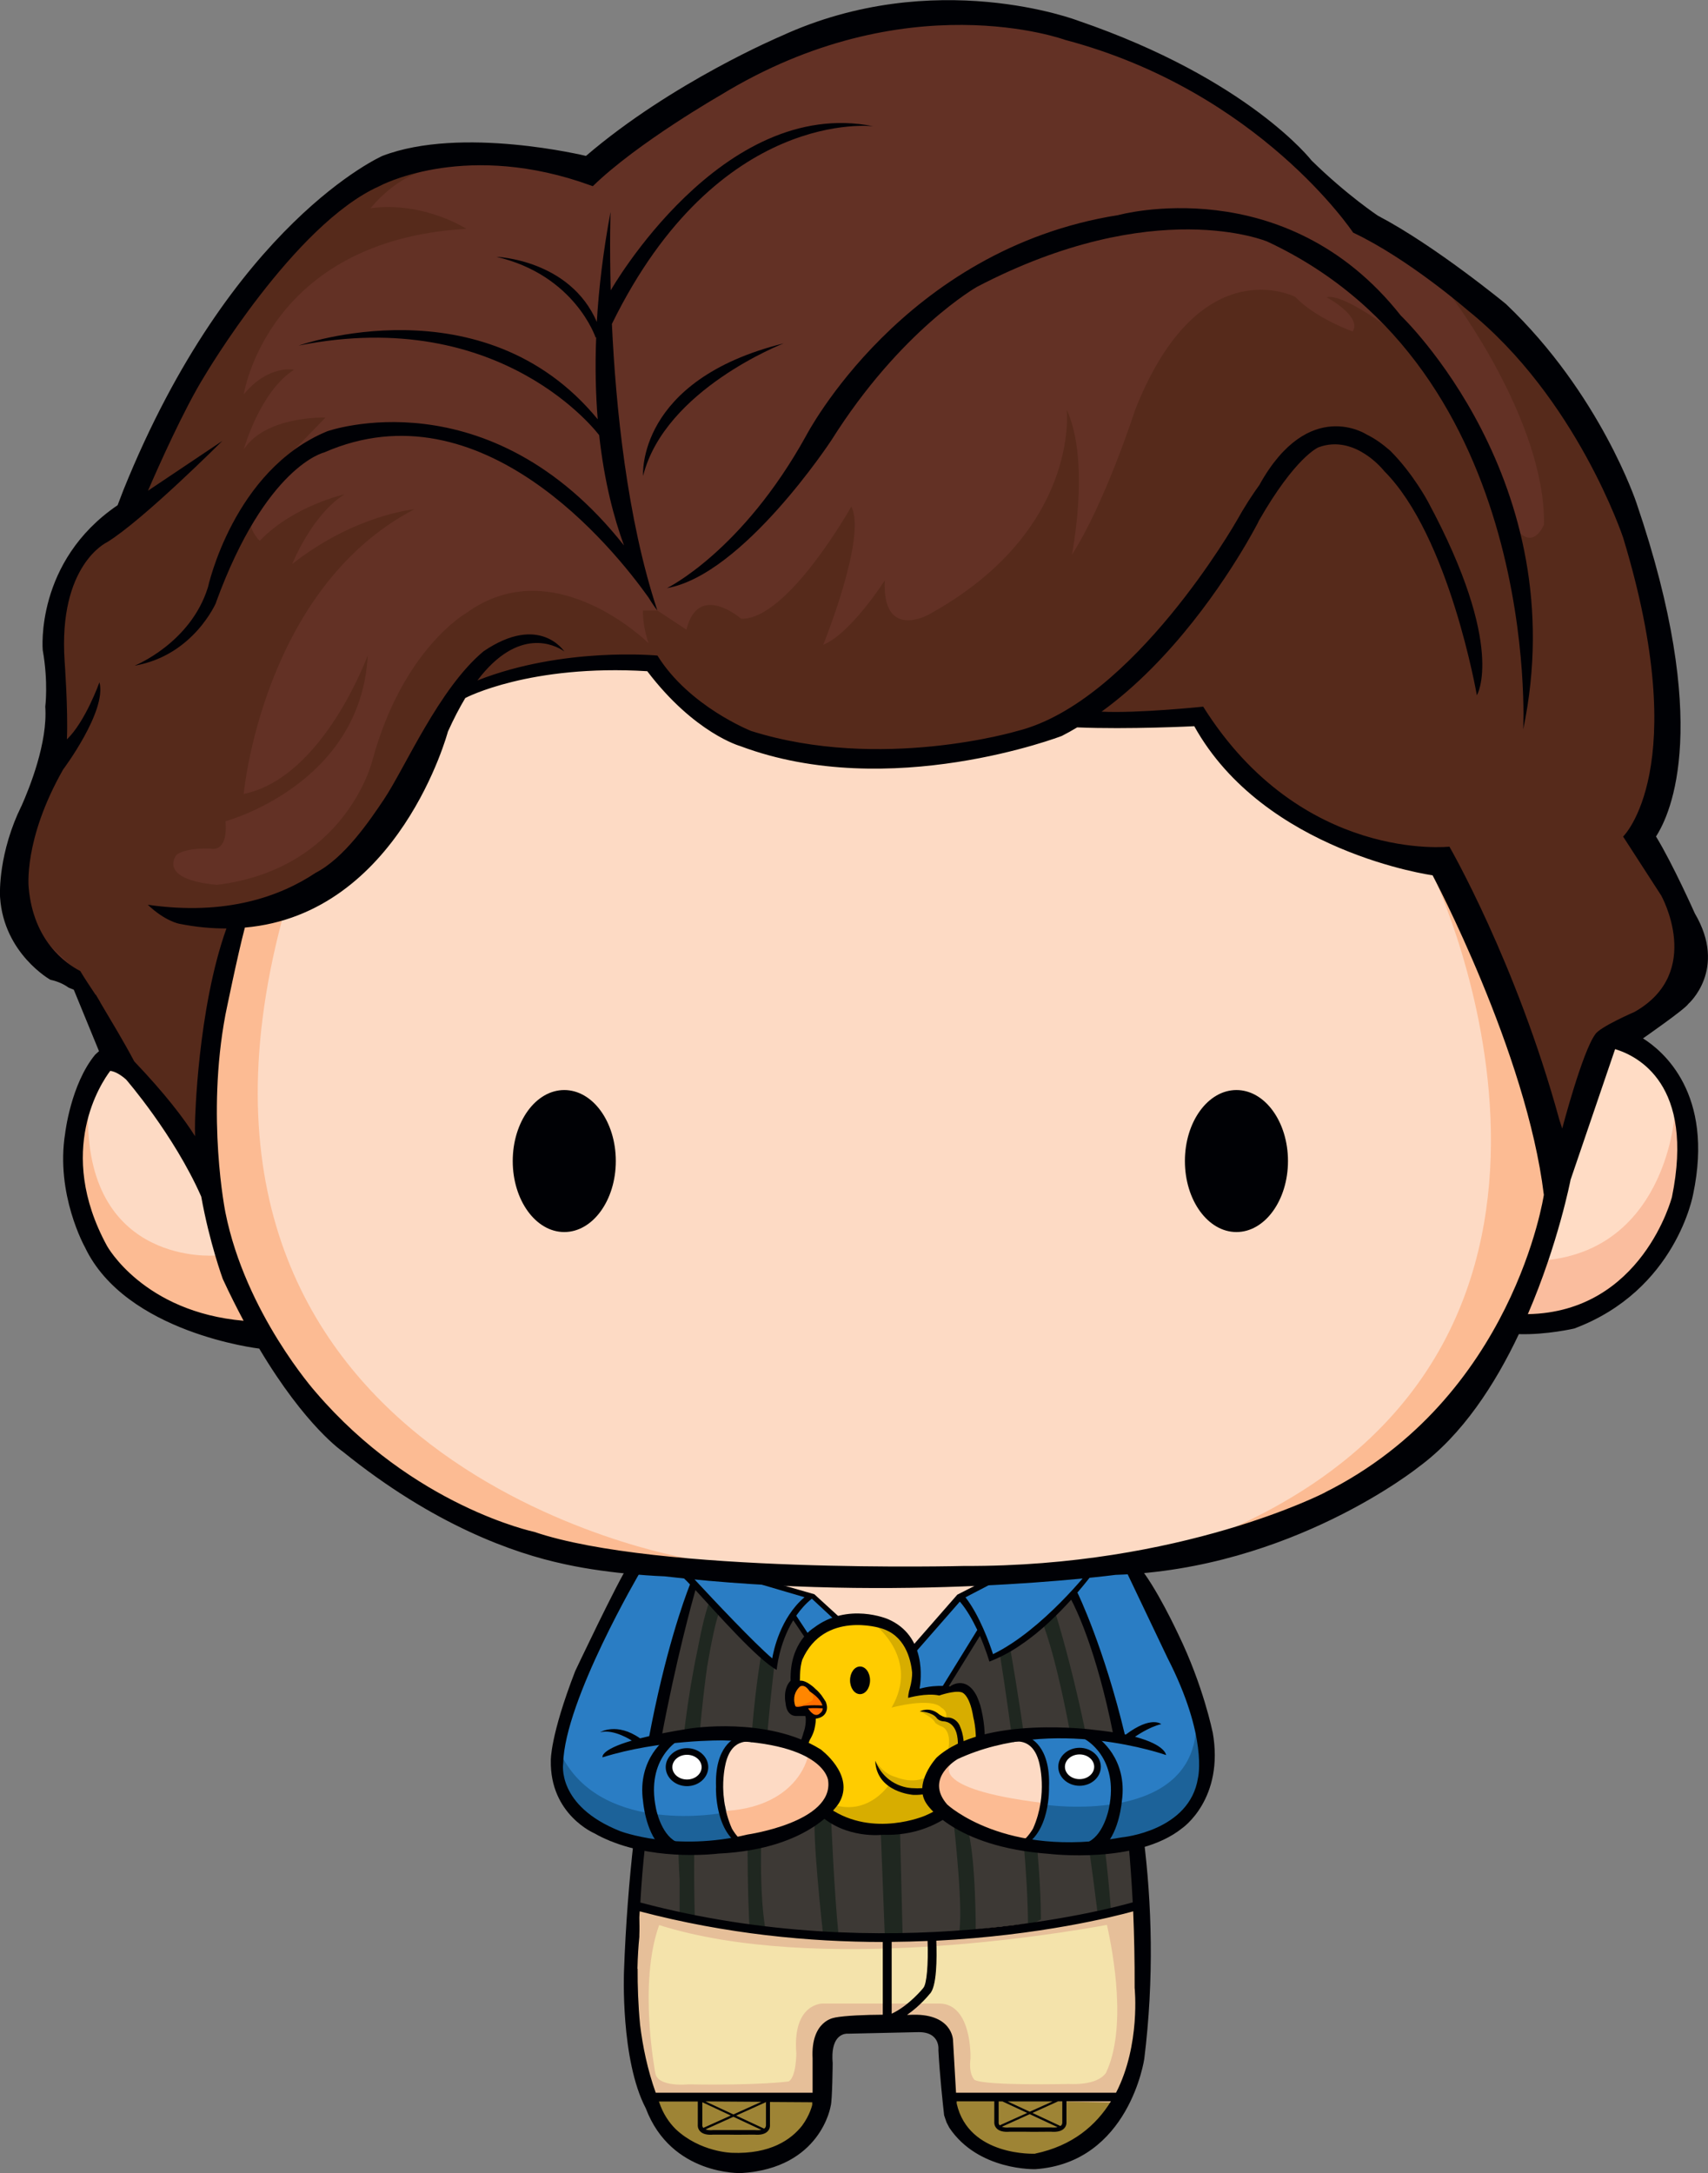
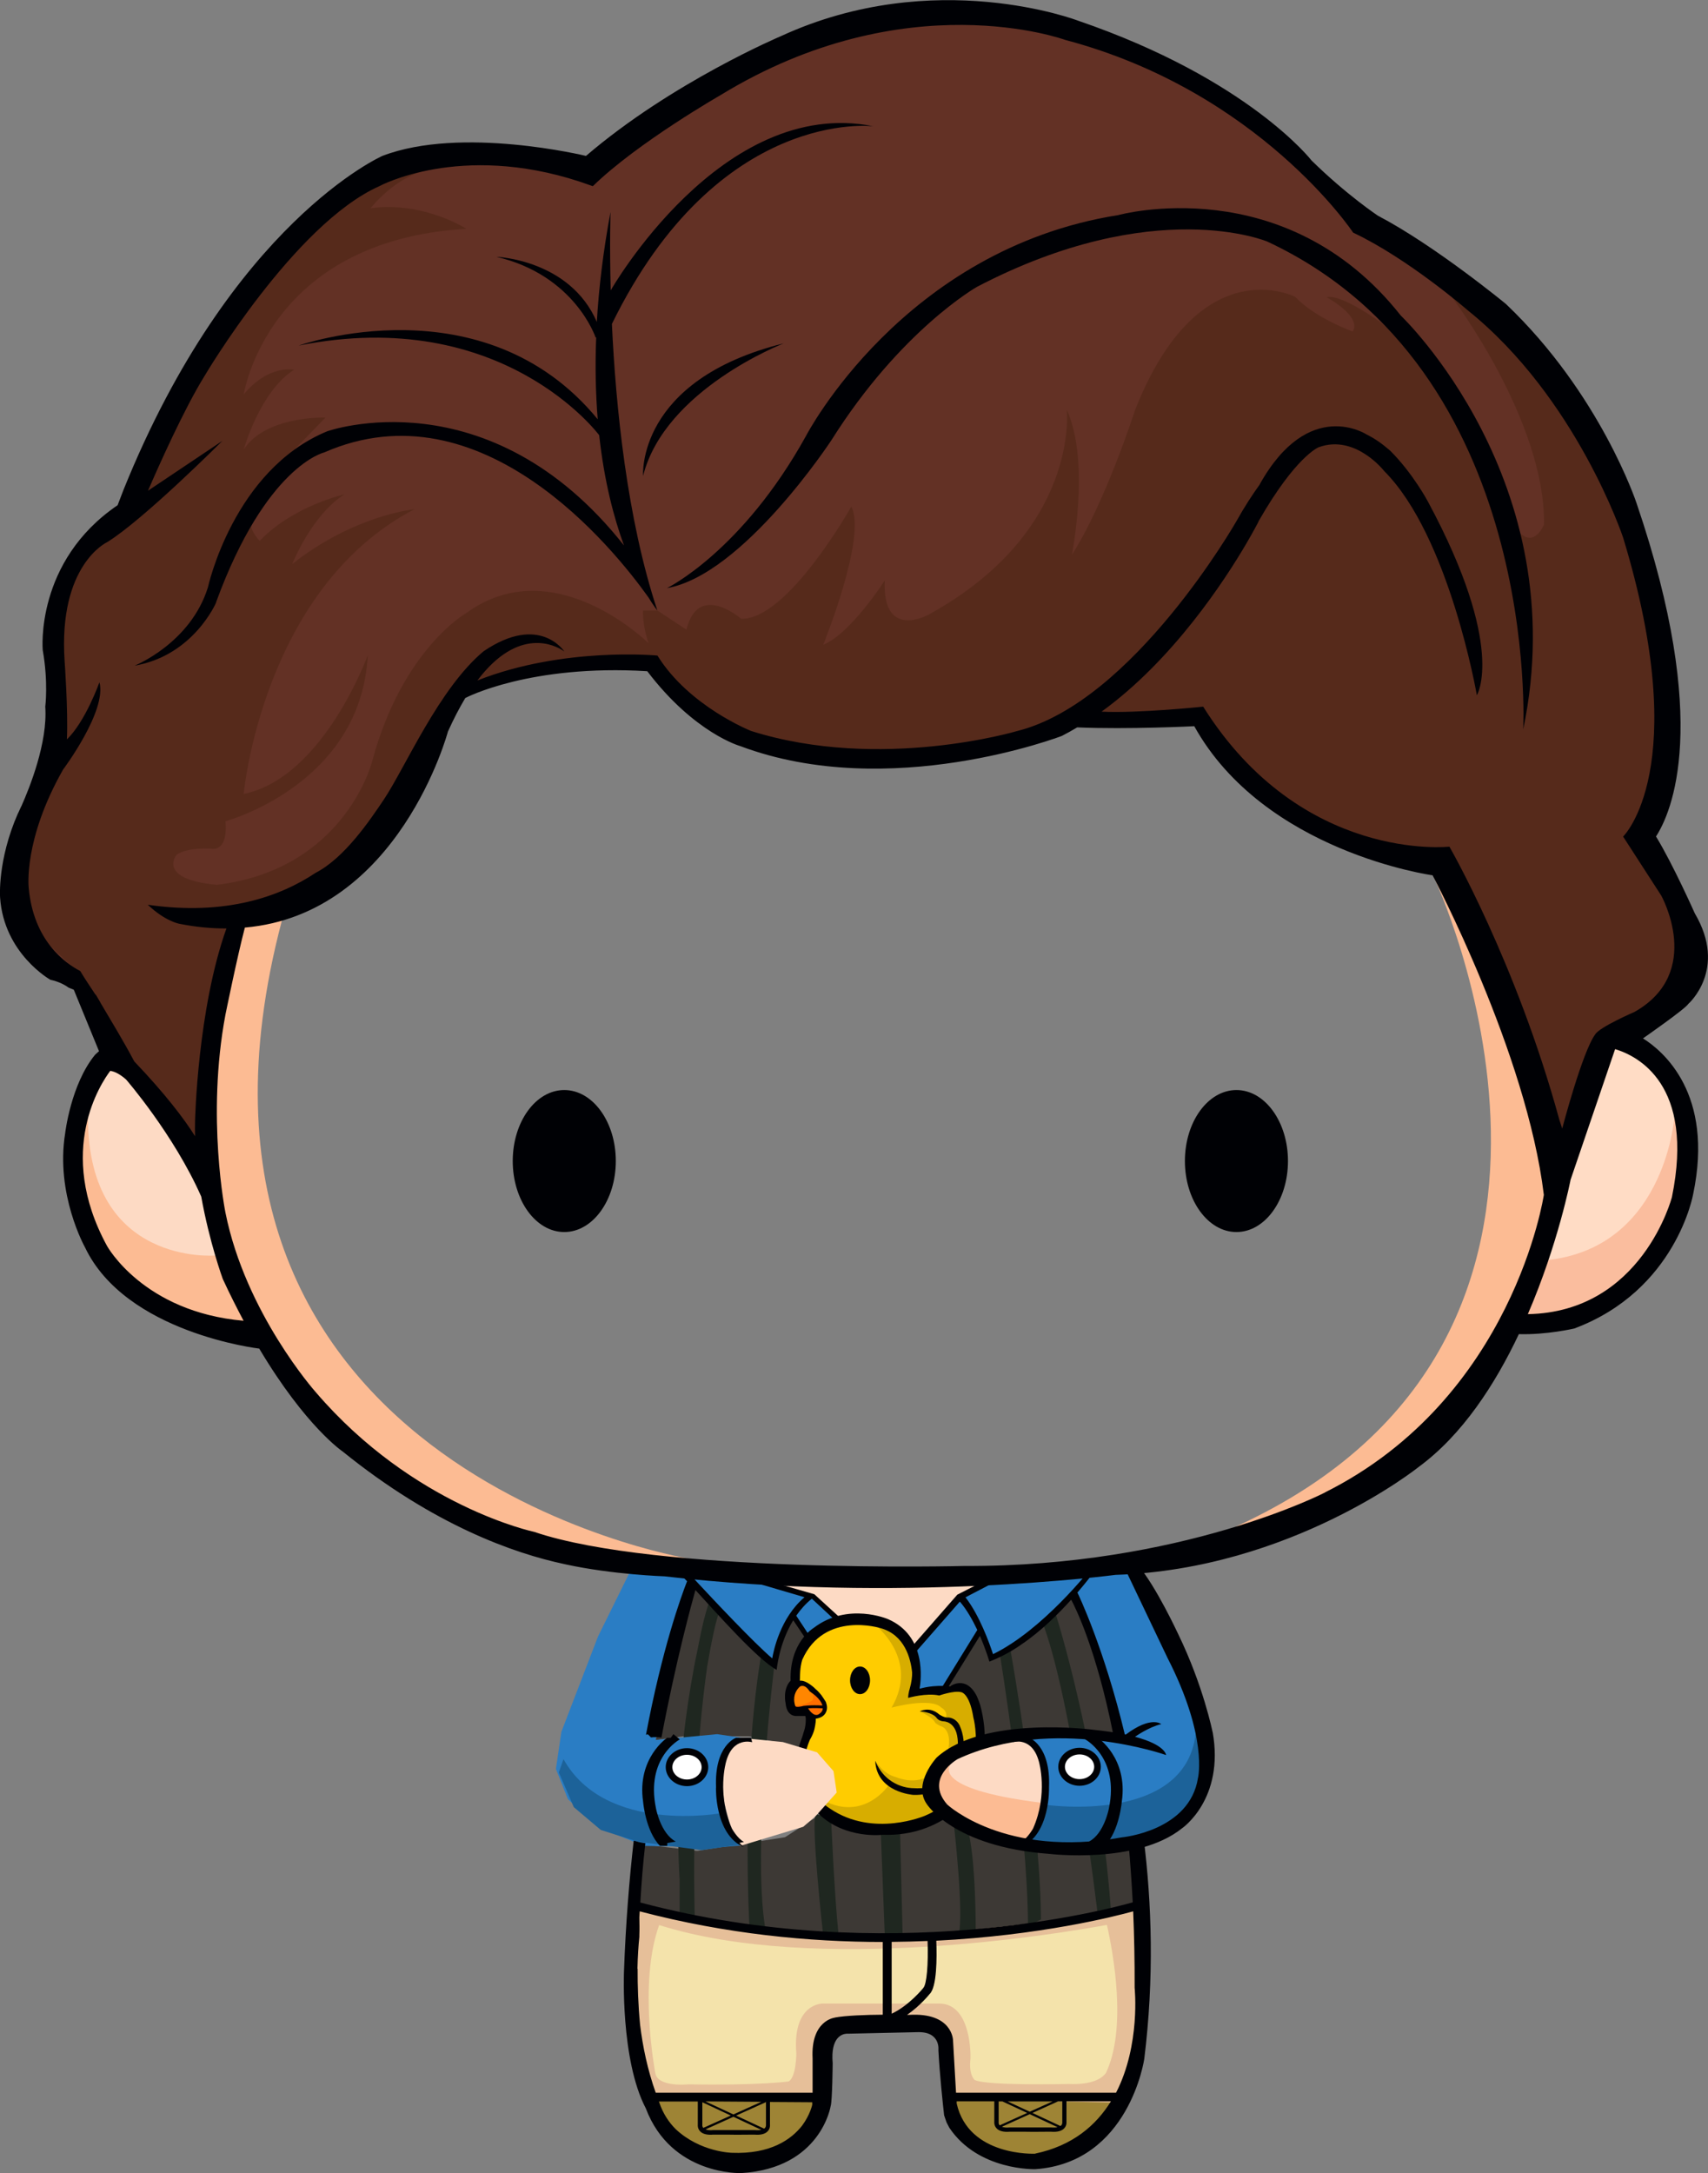
<svg xmlns="http://www.w3.org/2000/svg" id="Layer_2" data-name="Layer 2" viewBox="0 0 187.91 239.02">
  <rect x="0" y="0" width="187.91" height="239.02" fill="#808080" stroke="none" />
  <defs>
    <style>      .cls-1 {        fill: #3d3935;      }      .cls-2 {        fill: #ffdcc5;      }      .cls-3 {        fill: #fc0;      }      .cls-4 {        fill: #d7ad00;      }      .cls-5 {        fill: #fabd9e;      }      .cls-6 {        fill: #fff;      }      .cls-7 {        fill: #fcbb93;      }      .cls-8 {        fill: #633125;      }      .cls-9 {        fill: #000105;      }      .cls-10 {        fill: #fe6d00;      }      .cls-11 {        fill: #e6bf99;      }      .cls-12 {        fill: #f4e3ab;      }      .cls-13 {        fill: #9e8435;      }      .cls-14 {        fill: #ff8600;      }      .cls-15 {        fill: #1f2720;      }      .cls-16 {        fill: #2a7dc4;      }      .cls-17 {        fill: #fddac4;      }      .cls-18 {        fill: #1c6299;      }      .cls-19 {        fill: #562a1b;      }    </style>
  </defs>
  <g id="Layer_1-2" data-name="Layer 1">
    <g>
      <path class="cls-17" d="M85.06,174.36c.15.05,4.41,1.26,4.41,1.26l2.95,2.68,3.62-.07,3.33,1.64,1.2,1.67,5.03-5.82,3.09-1.65-3.92-.24-17.61-.29-3.7.1,1.61.73Z" />
      <path class="cls-1" d="M118.17,175.54c.06.15,3.27,8.52,3.27,8.52l1.77,7.07-8.98-.4-6.48,1.21-.39-3.88-1.34-2.43-1.4.16-1.04.22,4.27-6.69,1.16,2.89s.4.04.44,0c.03-.05,1.3-.61,1.3-.61l2.4-1.9,2.84-2.46,1.76-1.88.42.18Z" />
      <path class="cls-1" d="M88.89,180.13l-1.61-2.59s-2.13,2.94-2.15,5.35l-1.54-1.34-7.08-7.34-.89,1.67-1.67,7.01-1.81,8.51,3.19-.44,7.12.03,6.08,1.32.72-3.31-.37-8.85Z" />
      <polygon class="cls-1" points="124.87 202.82 125.17 209.49 119.44 210.96 108.04 212.85 97.72 213.24 83.45 212.44 69.94 209.61 70.3 202.82 76.7 203.59 86.36 202.09 90.79 199.23 103.04 198.3 108.34 202.09 115.8 203.54 122.93 203.18 124.87 202.82" />
      <path class="cls-12" d="M125.58,210.35v13.09l-2.07,7.23h-19.14l-.44-6.88-3.24-1.67-8.93.83-1.26,3.6-.33,4.13-19.09-.22-1.4-7v-10.8l.26-3.03,12.81,2.68s14.29,1.54,19.52.77c0,0,10.11-.08,23.32-3.9v1.18Z" />
      <polygon class="cls-13" points="104.37 230.67 123.51 230.67 121.21 234.5 113.94 238.15 108.34 236.42 104.74 232.84 104.37 230.67" />
      <polygon class="cls-13" points="71.47 230.67 90.95 230.67 88.71 235.56 82.62 238.15 77.62 237.4 73.51 235.09 71.89 232.31 71.47 230.67" />
      <path class="cls-11" d="M122.18,210.21l-5.48.98-9.5,1.07-7.33.99-7.66-.25-5.93-.34-5.71-.41-5.13-1.18-2.86-.58-2.47-.87-.34,3.98v9.25l1.12,6.46.73,1.39h18.49l.28-3.92.39-3.08,2.3-.56,3.7-.34,4.65.28,2.07.39.56,4.6.56,2.86,18.05.34.25-.84.57-.23,1.87-8.8v-12.05l-3.2.87ZM117.54,229.23s-9.09.22-10.32-.45c0,0-.67-.56-.45-2.35,0,0,.22-6-3.42-6.05h-12.83s-3.36-.06-2.91,5.49c0,0,0,2.58-.84,3.08,0,0-3.25.46-11.04.32,0,0-3.42.36-3.64-1.27,0,0-1.89-9.86.43-16.25,17.24,5.44,43.98.95,49.26-.02.72,3.2,2.21,11.43-.11,16.29-.41.57-1.45,1.32-4.12,1.21Z" />
      <path class="cls-15" d="M120.76,210.52s-2.8-23.82-6.16-32.29l1.53-.75s4.81,15.1,6.07,32.4c0,0-.63.8-1.43.65Z" />
      <path class="cls-15" d="M110,181.94s3.04,18.53,3.1,29.88l1.42-.68s.19-9.26-3.41-30.03l-1.12.83Z" />
      <path class="cls-15" d="M104.9,200.27s1.22,10.57.54,12.58h1.91s.06-8.72-.96-11.92c-1.02-3.19,0,0,0,0l-1.49-.66" />
      <polygon class="cls-15" points="96.89 201.25 97.35 213.12 99.31 213.12 99.01 200.97 96.89 201.25" />
      <path class="cls-15" d="M91.44,200.02s.33,8.17.82,12.85l-1.74-.39s-1.26-11.32-.81-12.97c.45-1.65,0,0,0,0l1.73.51Z" />
      <path class="cls-15" d="M85.23,182.88s-2.54,20.27-1.03,29.28h-1.74s-1.01-17.15,1.38-30.71l1.38,1.43Z" />
      <path class="cls-15" d="M77.8,183.32c.37-2.15,1.06-5.88,1.52-6.31l-1.12-1.12s-.12.16-.35.83h0s0,.03-.01.05c-.24.73-.59,2.04-1.03,4.34v.02c-2.42,11.38-2.35,20.74-2.04,25.61h0s0,3.91,0,3.91l.95.44-.07-.42.79.42c-.33-12.74.58-22.22,1.36-27.77Z" />
      <path class="cls-16" d="M112.47,190.91c.09.23,1.96,1.84,1.96,1.84l.62,3.95-.65,3.4-1.74,2.92,4.65.51,5.75-.16,4.16-1.28,4.16-3.23,1.44-4.84-1.52-8.1-3.72-8.03-2.81-5.82-5.66.25-2.16,1.22,2.08,3.94,1.96,5.8,1.84,6.03.4,1.83-3.34-.23-5.81-.17-1.6.17Z" />
      <path class="cls-16" d="M76.87,173.13c0,.12-1.76,5.1-1.76,5.1l-2.72,11.04-.24,2.12,6.75-.64,2.71.4s-1.68,0-2.29,4.12c0,0-1.15,5.29,2.29,7.72l-2.47.2-8.31-.15-5.03-2.06-3.32-3.08-1.32-3.32.6-4.08,4.04-10.51,3.8-7.69,7.27.81Z" />
      <path class="cls-16" d="M76.52,174.2l8.62,8.68.54-1.92s.69-2.81,1.61-3.44c.03-.02.05-.03.08-.05l.61,1.14.78,1.39,3.28-1.77-2.58-2.61-1.22-.26-4.5-1.41-7.04-.58s-1.13-.02-1.07,0c.06.02.88.83.88.83Z" />
      <path class="cls-16" d="M119.44,173.4s-6.27,7.88-10.32,8.88l-.77-2.22-.48-.71-.51.62s-2.85,4.64-2.85,4.69-.52,1.05-.52,1.05l-2.67.33-.75-.06v-4.6l5.09-5.73,3.83-2,9.95-.24Z" />
      <path class="cls-6" d="M120.46,193.34l.31,1.16-.68,1.12-1.21.35s-1.28-.08-1.33-.17c-.06-.1-.56-.96-.56-.96l-.1-1.06.75-.79,1.19-.31h.9l.73.68Z" />
      <polygon class="cls-6" points="77.19 193.36 77.56 194.68 76.58 195.75 75.47 196.12 74.31 195.64 73.75 194.74 73.64 193.96 74.31 193.17 75.32 192.69 76.7 192.84 77.19 193.36" />
      <path class="cls-18" d="M79.4,199.43s-12.77,2.4-17.41-5.94l-.51,1.48,1.65,3.81,2.97,2.51,4.04,1.28,7.06.94,4.32-.63-1.68-2.34-.44-1.11" />
      <path class="cls-18" d="M115.05,198.52s15.29,2.23,16.49-7.78l.57-.53.73,4.26-.88,3.27-3.06,3.22-6.72,2.06h-7.59l-2.07-.32s2.48-1.61,2.53-4.19Z" />
      <g>
-         <path class="cls-9" d="M71.62,191.11c.38-.05.77-.04,1.15.02,1.58-8.42,3.38-14.97,3.74-16.23,2.36,2.56,6.8,7.62,8.94,8.78,0,0,.23-2.86,1.82-5.46l1.27,1.89h.06s.23.34.23.34l.4-.26-1.63-2.47c.47-.67,1.03-1.32,1.72-1.87l2.86,2.66.3-.28h0s.02-.02.02-.02l-.28-.26.02-.17-2.65-2.42-3.97-1.14-.02.11-1.74-.51-.14.46,4.79,1.41c-2.69,2.28-3.42,5.95-3.55,6.73-1.98-1.68-6.42-6.4-8.52-8.66l-.03-.22-.11.07c-.6-.64-.98-1.06-1-1.08l-.35.32s.15.16.32.35l-.32.21c.07-.03.43.31.96.87-.68,1.74-2.74,7.43-4.52,16.88.07-.01.14-.03.21-.04Z" />
+         <path class="cls-9" d="M71.62,191.11c.38-.05.77-.04,1.15.02,1.58-8.42,3.38-14.97,3.74-16.23,2.36,2.56,6.8,7.62,8.94,8.78,0,0,.23-2.86,1.82-5.46l1.27,1.89h.06s.23.34.23.34l.4-.26-1.63-2.47c.47-.67,1.03-1.32,1.72-1.87l2.86,2.66.3-.28h0s.02-.02.02-.02l-.28-.26.02-.17-2.65-2.42-3.97-1.14-.02.11-1.74-.51-.14.46,4.79,1.41c-2.69,2.28-3.42,5.95-3.55,6.73-1.98-1.68-6.42-6.4-8.52-8.66l-.03-.22-.11.07c-.6-.64-.98-1.06-1-1.08l-.35.32l-.32.21c.07-.03.43.31.96.87-.68,1.74-2.74,7.43-4.52,16.88.07-.01.14-.03.21-.04Z" />
        <path class="cls-9" d="M125.8,202.09c-.52.29-1.07.48-1.65.56.19,2.07.35,4.27.47,6.6-2.74.78-27.04,7.23-54.17.02.12-2.17.3-4.35.55-6.53-.09-.02-.18-.03-.28-.04-.34-.05-.67-.14-1-.24-.49,4.32-.88,9.12-1.07,14.38,0,0-.41,9.71,2.4,15.07,2.81,7.42,10.5,7.12,10.5,7.12,8.78-.53,9.84-7.38,9.84-7.38.18-.53.22-4.7.22-4.7-.25-2.84,1.02-3.21,1.5-3.25h0s.17,0,.17,0h0l7.64-.17c2.59-.09,2.32,1.97,2.32,1.97.14,2.7.49,5.93.63,7.17.09.26.17.53.27.79.1.19.2.39.3.58,3.2,4.77,9.47,4.56,9.47,4.56,10.33-.72,11.98-12.13,11.98-12.13,1.1-8.89.83-17.16-.08-24.36ZM101.57,218.68s-1.53,1.91-3.47,2.82v-7.9c1.35-.01,2.67-.05,3.95-.1.09,2.53-.09,4.8-.48,5.17ZM80.53,236.8s-3.49-.06-6.2-2.61c-.75-.75-1.39-1.71-1.8-2.93-.01-.03-.02-.07-.04-.1h4.28v2.57s-.05.38.25.7c.29.31.79.43,1.48.37h1.43s.81.01.81.01h.81s1.43-.01,1.43-.01c.69.06,1.19-.06,1.48-.37.3-.31.25-.69.25-.7v-2.52l4.65.03v.28s-.23,1.1-1.12,2.3c-1.19,1.51-3.47,3.15-7.74,2.98ZM77.9,231.15l5.86.04-3.07,1.39-3.07-1.43h.27ZM80.69,232.84l3.06,1.43c-.17.04-.4.06-.71.03h-2.27s-2.27,0-2.27,0c-.43.04-.69,0-.87-.08l3.06-1.38ZM77.38,234.07c-.13-.15-.12-.32-.11-.33v-2.5s3.13,1.46,3.13,1.46l-3.02,1.36ZM80.98,232.71l3.28-1.48-.02-.04h.03s0,2.55,0,2.55c0,0,.02.19-.12.34-.02.02-.05.04-.09.06l-3.08-1.44ZM91.82,221.94s-2.64.29-2.42,4.49v3.76h-17.26c-.9-2.53-1.43-5.08-1.72-7.48-.21-2.18-.28-4.31-.27-6.15,0,0-.02,0-.02,0,.03-1.35.11-2.54.21-3.52,0-.06,0-.12,0-.18.03-.65.01-1.29,0-1.94,0-.22.03-.45.04-.68,9.53,2.51,18.71,3.37,26.74,3.37v8c-1.85.01-4.13.09-5.31.32ZM113.9,236.9s-7.33.36-8.65-5.53v-.23s2.32,0,2.32,0c0,0,0,0,0,0h1.82v2.27s-.05.38.25.7c.29.31.79.43,1.48.37h1.43s.81.01.81.01h.81s1.43-.01,1.43-.01c.69.06,1.19-.06,1.48-.37.3-.31.25-.69.25-.7v-2.27h3.44s0,0,0,0h1.45c-1.63,2.64-4.22,4.89-8.34,5.75ZM113,232.42l-3.02,1.36c-.13-.15-.12-.32-.11-.33v-2.3h.42l2.71,1.26ZM110.86,231.15h4.94l-2.51,1.13-2.43-1.13ZM113.29,232.55l3.06,1.43c-.17.04-.4.06-.71.03h-2.27s-2.27,0-2.27,0c-.43.04-.69,0-.87-.08l3.06-1.38ZM113.58,232.42l2.81-1.27h.48v2.3s.02.19-.12.34c-.02.02-.05.04-.09.06l-3.08-1.44ZM122.78,230.19h-17.6l-.33-5.76s-.03-3.1-4.86-2.8c0,0-.08,0-.2,0,1.46-1.01,2.44-2.24,2.48-2.29.81-.74.81-3.99.74-5.87,11.42-.58,19.61-2.66,21.66-3.23.11,2.63.17,5.43.16,8.41,0,0,.67,6.28-2.05,11.55Z" />
        <path class="cls-9" d="M100.26,182.27l5.34-6.1c.76.88,1.4,2.03,1.92,3.12l-4.15,6.73.41.25.44-.72h.12l3.47-5.61c.67,1.55,1.04,2.83,1.04,2.83,2.04-.78,3.54-1.9,3.54-1.9h0c2.09-1.4,4.06-3.36,5.46-4.91.46.86,2.77,5.47,4.62,14.78.44,0,.88.06,1.31.17-2.31-9.69-5.2-15.64-5.2-15.64l-.05-.09c.84-.98,1.36-1.66,1.36-1.66l.05-.13c.29-.34.45-.56.46-.57l-.21-.16.21-.61c-.11.17-.23.34-.34.5l-.04-.03c-.05.07-5.3,6.78-10.77,9.43-.38-1.17-1.48-4.26-3.03-6.25l3.07-1.6-.22-.43-.64.33h-.35l-2.76,1.41-4.97,5.68.12.2-.57.64.36.32Z" />
        <path class="cls-9" d="M73.24,194.38c0,1.15,1.05,2.09,2.34,2.09s2.34-.94,2.34-2.09-1.05-2.09-2.34-2.09-2.34.94-2.34,2.09ZM77.19,194.38c0,.75-.72,1.36-1.61,1.36s-1.61-.61-1.61-1.36.72-1.36,1.61-1.36,1.61.61,1.61,1.36Z" />
        <path class="cls-9" d="M116.43,194.34c0,1.15,1.05,2.09,2.34,2.09s2.34-.94,2.34-2.09-1.05-2.09-2.34-2.09-2.34.94-2.34,2.09ZM120.38,194.34c0,.75-.72,1.36-1.61,1.36s-1.61-.61-1.61-1.36.72-1.36,1.61-1.36,1.61.61,1.61,1.36Z" />
      </g>
      <polygon class="cls-3" points="98.73 179.4 100.57 181.92 100.83 184.98 100.83 186.07 103 185.89 104.51 185.79 106.51 186.07 107.36 187.83 107.76 193.11 106.29 196.91 103.04 199.67 100.13 200.83 95.24 201.25 91.81 199.95 89.68 197.89 88.14 195.23 88.14 193.11 89.25 189.67 88.93 188.45 87.58 184.83 87.79 182.34 89.25 180.18 91.84 178.74 95.72 178.23 97.62 178.74 98.73 179.4" />
      <path class="cls-14" d="M87.05,185.42l.63-.31,1.08.16.74.66.73.7.56.87s.08,1.89-1.74,1.4l-.71-.62-1.05.13-.56-.8v-.98l.31-1.2Z" />
      <g>
        <path class="cls-4" d="M107.76,191.15l-.47-3.5-1.26-2.23-1.51.06-2.04.48h-1.92l.3-1.68-.42-2.52-1.56-2.36-1.75-.79-.85.13s4.93,3.74,1.81,9.09c0,0,4.34-1.18,5.47,0,0,0,.78.38.48,1.15l.33.21-.37-.11s.02-.06.04-.1c0,0-.02.04-.04.1l-.32-.1-.99-.7s-.96-.22-1.5-.03c0,0,1.44.62,1.72,1.27,0,0,.3.25.68.38h0s1.37.42.58,3.18c0,0-1.58,3.99-5.68,2.37,0,0-.67-.13-1.42-.82-.26-.27-.53-.59-.79-.96l.64,1.58,1.76,1.3,1.58.39-2.07-.46-.47-.05s-3.6,5.29-9.35,0l1.54,2.35,3.61,1.82,3.97.65,5-1.11,3.18-2.7,1.36-2.23.09.25.65-4.31ZM104.37,195.72l.13-.23.4-.41-.17.38-.37.26Z" />
        <polygon class="cls-4" points="100.69 197.05 100.71 197.05 101.16 197.16 100.69 197.05" />
        <polygon class="cls-4" points="105.36 194.02 105.53 193.34 105.48 193.75 105.36 194.02" />
        <polygon class="cls-4" points="105.7 191.95 105.64 191.44 105.73 191.73 105.7 191.95" />
      </g>
      <path class="cls-10" d="M88.37,185.26s1.57,1.19.98,1.79c0,0-1.03.71-2.06.52l-.25.48.54.03,1.19.21.72.69.93-.3.39-.63-.19-.84-.75-.93-.94-.61-.75-.54.21.15Z" />
      <g>
        <path class="cls-9" d="M104.84,199.43c.17-.15.32-.3.48-.45.28-.28.54-.57.8-.86.44-.58.83-1.2,1.17-1.85,1.17-2.69,1.38-5.6.56-8.69-.21-.64-.39-1.02-.39-1.02-1.2-2.36-2.92-1.08-2.92-1.08-2.06-.16-3.08.22-3.37.27.17-.96.79-5.8-3.47-7.65,0,0-4.43-1.92-8.19.97,0,0-2.66,1.55-2.53,5.8-.91.93-.55,2.49-.55,2.49.13,1.48,1.16,1.39,1.16,1.39h1.01c.03.14.06.28.05.36.01.5-.09.92-.09.92-.04.17-.08.35-.15.52-.05.18-.1.36-.17.56-.54,1.4-.74,2.49-.59,3.85.13.8.39,1.67.89,2.57.43.8.95,1.45,1.51,1.98l.05.07h.03c2.93,2.75,6.99,2.24,6.99,2.24,3.41.12,5.9-1.05,7.59-2.29.04-.03.08-.06.12-.1ZM88.31,187.67c-.75.16-.8.04-.83-.06h0c-.29-.95.05-1.59.4-1.97.06-.07.12-.12.18-.16.55-.19.87.37,1.03.57.05.06.1.04.15.11,0,0,1.04.66,1.24,1.44-1.41-.08-2.17.06-2.17.06ZM90.52,187.9c-.01.17-.05.3-.18.45,0,0,0,0,0,0-.05.05-.13.12-.2.17-.13.09-.25.15-.47.1,0-.02,0-.01,0,0-.09-.02-.15-.05-.24-.12-.25-.18-.37-.37-.37-.37l-.16-.22c.63-.05,1.31-.02,1.62,0ZM91.29,198.92s-4.31-2.54-2.2-7.53c.28-.47.43-.86.51-1.18,0,0,.17-.69.15-1.16.48-.07.93-.27,1.13-.73.17-.38.11-.75-.02-1.11-.16-.25-.31-.49-.48-.73-.03-.04-.06-.08-.09-.11-.12-.15-.25-.29-.38-.42-.09-.07-.23-.2-.39-.36-.51-.43-1.08-.78-1.52-.72,0-.43.04-1.06.04-1.06.06-.79.23-1.26.23-1.26,2.41-5.41,8.61-3.46,8.61-3.46,2.67.74,3.32,3.37,3.47,4.88.01.43-.05,1.03-.27,1.81-.03.08-.05.16-.07.24,0,0,0,0,0,.01h0c-.1.43-.1.73-.1.73,0,0,2.03-.58,3.42-.26,0,0,1.63-.57,2.4-.37,0,0,.92.05,1.36,2.8,0,0,2.1,7.62-5.32,10.79,0,0-5.69,2.46-10.47-.79Z" />
        <path class="cls-9" d="M94.62,183.31c-.61,0-1.1.68-1.1,1.52s.49,1.52,1.1,1.52,1.1-.68,1.1-1.52-.49-1.52-1.1-1.52Z" />
      </g>
      <path class="cls-9" d="M105.65,189.98c-.02-.05-.04-.1-.06-.15-.03-.06-.04-.09-.04-.09h0c-.45-.83-1.23-.82-1.23-.82-.43.06-.99-.34-.99-.34-1.07-.93-2.13-.34-2.13-.34,0,0,1.3.07,1.81.68,0,0,.21.37.77.42,0,0,1.36-.05,1.57,1.89,0,0,.8,5.86-4.95,5.46,0,0-2.88.03-4.11-3.01.15,3.49,4.19,3.75,4.19,3.75.5.02.93-.03,1.34-.09h.03c3.16-.34,3.88-3.38,3.88-3.38.62-1.95.15-3.44-.08-3.98ZM97.7,195.97l-.02-.02s.02.02.04.03h-.02Z" />
      <path class="cls-17" d="M112.99,190.91c.21.23,1.7,2.77,1.7,2.77l.35,3.42-.7,3.23-1.35,2.48-3.31-.43-5.31-2.35-2.11-2.74.4-2.24,2.24-2.69,4.63-1.23,3.46-.23Z" />
      <polygon class="cls-17" points="81.44 191.15 86.13 191.62 89.89 192.75 91.7 194.82 92.05 197.17 89.71 199.79 88.37 200.94 81.44 203.04 80.54 201.59 79.71 198.4 79.32 195.08 79.92 193.04 80.75 191.5 81.44 191.15" />
      <polygon class="cls-2" points="179.01 114.38 183.76 118.43 185.9 128.69 183.53 136.35 177.1 143.09 168.09 145.61 166.46 145 172.2 127.71 176.31 114.68 179.01 114.38" />
-       <path class="cls-17" d="M170.59,127.31l-11.94-32.54-7.96-1.3-10.49-5.05-8.42-9.72-12.79.61-12.94,3.45-13.86.77-11.1-2.45-7.71-5.9-1.78-1.97s-9.11-1.86-22.05,3.27l-6.58,13.63s-6.81,10.87-17.3,11.02l-1.8,9.57-1.42,16.23,3.29,13.4s6.81,14.39,10.18,16.69l12.4,8.88,13.17,4.82,13.83,1.8,18.94,1.01h20.79l17.34-2.88,17.61-7.89,11.79-10.41,5.43-9.65,4.09-12.32-.72-3.07Z" />
      <polygon class="cls-17" points="13.18 116.52 19.46 124.18 23.31 130.47 25.46 139.21 28.57 146.91 18.85 144.54 11.8 139.18 8.59 131.72 8.05 123.95 10.81 117.79 13.18 116.52" />
      <path class="cls-5" d="M184.2,122.93s-1.06,14.98-14.93,15.75l-1.91,4.59-.48,2.01,6.41-.73,7.37-4.43,4.5-7.85.76-6.41-1.71-2.93Z" />
      <path class="cls-7" d="M171.18,129.97c.1-.1-4.69-17.71-4.69-17.71l-4.65-10.03-3.68-7.2-.38,1.53s23.89,50.4-21.75,71.33l-1.34,1.73,5.14-1.26,10.12-5.36,7.17-5.03,6.24-7.55,4.29-7.88,3.53-12.58Z" />
      <path class="cls-7" d="M23.69,138.1s-13.98,1.2-14.01-15.09l-1.68.71,1.12,10.77,4.06,5.82,5.82,4.18,8.41,2.06,1.47-.53-5.19-7.92Z" />
      <path class="cls-7" d="M75.57,171.4s-60.42-10.07-44.56-70.13l-1.17-.67-4.21,1.5-2.55,12.07-.6,14.99,2.98,11.64,5.92,10.68,7.89,8.69,12.64,7.22,13.51,3.98,10.57,1.13-.41-1.13Z" />
      <path class="cls-7" d="M104.63,194.01s-2.74,2.71,9.96,4.29l-.07,1.21-1.12,2.58-1.15.93-5.87-2.09-3.35-2.9-.98-2.33,1.32-1.7h1.25Z" />
-       <path class="cls-7" d="M88.85,193.32s-1.18,5.62-9.53,5.9c0,0,.95,2.82,1.94,3.66l3.3-.51,5.42-2.62,1.83-2.21-.24-2.67-1.95-1.86-.77.31Z" />
      <path class="cls-8" d="M158.78,95.15c.19,0,8.57,19.22,8.57,19.22l4.62,14.02,4.34-13.71,7.16-3.88,2.43-5.66-3.09-9.05-2.07-4.05,2.07-7.73.47-10.6-3.77-17.11-7.63-13.95-9.43-9.99-12.54-8.01-13.76-13.1-17.34-7.92-15.93-2.26-13.67,2.64-13.95,6.88-10.27,7.54s-12.87-2.82-20.64-.28c0,0-11.31,3.58-18.57,15.46l-10.27,18.38-1.89,5.09s-7.26,2.17-7.73,13.1v8.95l-.75,7.16-3.77,10.18,1.32,6.41,3.68,4.05,2.74,1.41,3.48,7.73,5.37,6.27,4.49,6.05v-11.87l3.43-15.52,6.69-1.89,8.01-6.41,6.69-10.56,3.49-6.41,8.12-2.02,9.69-.84,3.3.33,4.95,4.6,6.41,3.73,6.64,1.36,12.35.09,11.31-2.17,5.66-1.98h12.72s10.1,16.49,26.87,16.3Z" />
      <path class="cls-19" d="M184.2,99.06l-4.23-6.77,3.31-8.13v-9.18l-.17-.2c-.74-8.01-4.59-34.57-23.37-42.08,0,0,10.27,13.54,10.13,24.98,0,0-1.27,3.31-3.41,0l-6.72-14.3-7.47-7.66s-4.66-3.46-6.31-3.02c0,0,3.91,2.1,2.86,3.76,0,0-4.06-1.43-6.32-3.8,0,0-10.53-5.47-17.61,12.41,0,0-3.26,10.16-6.95,15.94.69-4,1.52-11.3-.58-15.94,0,0,1.5,13.36-15.2,22.54,0,0-5.12,2.87-4.82-3.76,0,0-3.76,5.87-6.77,7.07,0,0,4.83-11.89,3.09-15.2,0,0-7,12.49-12.12,12.34,0,0-4.72-4.11-6.02,1.2l-3.2-2.11h-1.58s-.1,1.51.61,3.6c0,0-10.42-10.34-20.06-3.31,0,0-7.02,3.95-10.35,16.31,0,0-2.94,11.85-17.08,13.58-6.68-.62-4.43-3.32-4.43-3.32.62-.42,1.73-.73,3.72-.67,0,0,1.96.6,1.66-3.01,0,0,14.9-4,15.65-18.25,0,0-4.88,13.46-13.65,15.25,0,0,2.06-22.58,18.77-31.31,0,0-6.55.6-13.43,6.02,0,0,2.15-5.42,5.76-7.67,0,0-5.69,1.28-9.33,5.12,0,0-1.74-1.61-.74-3.35l.52-.65c.07-.07.14-.14.22-.22l-.14.11,2.4-3.03,1.57-2.92,3.4-3.5s-6.54-.23-8.99,3.5c0,0,1.76-6.36,5.53-8.76,0,0-2.78-.61-5.53,2.7,0,0,2.59-16.94,24.49-18.2,0,0-4.67-3.04-10.53-2.27,0,0,2.92-3.82,6.82-4.26l-1.25-.99s-11.74,3.61-17.01,11.44c0,0-11.74,16.55-14.52,25.28l-6.75,8.13-1.72,6.79-.79.28,1.36,7.89-.91,2.78-4.06,14.02,1.2,7.52,4.58,4.36,2.79,3.27,2.68,7.12,9.78,12.53.79-17.8,1.47-10.61,3.34-.29,6.18-2.11,9.59-9.7,4.34-9.7,2.62-3.01s11.32-4.8,21.2-2.62c1,1.69,2.55,3.5,5,5.12l7.56,3.62,8.89,1.48h9.71l.14-.39,6.41-1.39,8.77-2.33,12.79-.61,6.35,7.33,8.87,5.67,11.96,3.93,6.41,14.72,5.66,18.83,5.28-14.49,5.61-3.28,3.98-4.82-1.71-7.52Z" />
      <g>
        <path class="cls-9" d="M133.4,190.5s-1.01-5.06-3.77-10.74c-.02-.03-2.45-5.32-4.51-7.69l-.16.24c-.07-.08-.13-.16-.2-.24l.05.46-1.27-.46,4.9,10.28c4.48,8.74,3.36,13.21,3.36,13.21-.91,5.86-8.36,6.54-8.36,6.54-12.89,2.33-19.23-3.61-19.23-3.61-2.56-2.93,1.17-5.01,1.17-5.01,10.5-4.85,22.91-.43,22.91-.43,0,0-.05-1.12-3.42-2.01h0s1.53-1.09,2.89-1.39c0,0-1.09-.97-3.91,1.15-.11-.02-.2-.05-.32-.07-.87-.17-1.91-.32-3.13-.45,0,0-12.17-1.65-17.35,3.04,0,0-2.62,2.82-1.13,5.06,0,0,2.88,4.77,13.53,5.54,0,0,9.64,1.17,14.6-2.82,0,0,4.69-3.2,3.36-10.6Z" />
-         <path class="cls-9" d="M90.24,192.4c-5.85-3.63-14.35-2.27-14.35-2.27-2.36.37-4.13.74-5.47,1.08h0c-2.58-1.8-4.39-.67-4.39-.67,1.51-.39,3.48.92,3.48.92h0c-3.55,1.04-3.22,1.84-3.22,1.84l3.52-1.36h0l-3.52,1.36c6.31-1.98,13.32-1.86,13.32-1.86,11.17.29,11.5,4.41,11.5,4.41.62,4.58-8.86,5.94-8.86,5.94-8,1.94-14.02-.37-14.02-.37-7.05-2.8-6.27-7.46-6.27-7.46.16-6.93,8.49-21.07,8.49-21.07l-.69-.15.12-.22-.66-.49c-1.36,2.1-5.94,11.79-5.94,11.79-2.76,7.13-2.68,9.81-2.68,9.81-.12,5.98,4.82,8.04,4.82,8.04.51.3,1.05.55,1.6.78l.17.08-.02-.02c5.38,2.21,11.85,1.38,11.85,1.38,10.39-.49,13.32-5.62,13.32-5.62,1.77-3.07-2.1-5.88-2.1-5.88Z" />
      </g>
      <g>
        <path class="cls-9" d="M113.2,191.14h-1.65l-.12.49s2.12-.67,2.87,2.15c0,0,1.04,3.54-.64,7.34,0,0-.61,1.1-1.33,1.48l.5.1-.47.47c3.22-1.42,3.05-6.55,3.05-6.55.2-4.67-2.2-5.48-2.2-5.48ZM113.64,191.95h0s0,0,0,0h0Z" />
        <path class="cls-9" d="M120.76,191.14h-.38l-.3-.4-.7.58s3.78,1.99,2.62,7.59c0,0-.51,2.77-2.18,3.65l.94.16v.31h.8c1.6-1.64,1.86-4.88,1.86-4.88.69-4.78-2.65-7.01-2.65-7.01Z" />
      </g>
      <g>
        <path class="cls-9" d="M78.77,196.63s-.17,5.13,3.05,6.55l-.47-.47.5-.1c-.73-.38-1.33-1.48-1.33-1.48-1.68-3.8-.64-7.34-.64-7.34.75-2.81,2.87-2.15,2.87-2.15l-.12-.49h-1.65s-2.41.81-2.2,5.48ZM80.54,191.96h0s0,0,0,0h0Z" />
        <path class="cls-9" d="M73.41,191.15h.38l.3-.4.7.58s-3.78,1.99-2.62,7.59c0,0,.51,2.77,2.18,3.65l-.94.16v.31h-.8c-1.6-1.64-1.86-4.88-1.86-4.88-.69-4.78,2.65-7.01,2.65-7.01Z" />
      </g>
      <g>
        <ellipse class="cls-9" cx="136.03" cy="127.71" rx="5.67" ry="7.81" />
        <ellipse class="cls-9" cx="62.08" cy="127.71" rx="5.67" ry="7.81" />
        <path class="cls-9" d="M180.77,114.21s4.66-3.24,4.98-3.79c0,0,4.34-3.79.71-9.95,0,0-2.41-5.42-4.27-8.46,1.67-2.58,6.12-12.44-2.15-36.69,0,0-3.97-12-14.36-21.88,0,0-7.79-6.42-14.08-9.71,0,0-3.41-2.26-7.3-6.07,0,0-6.93-8.96-25.68-15.38,0,0-15.8-6.08-32.69,1.69,0,0-12,5.07-21.46,13.18,0,0-13.71-3.34-22.4,0,0,0-16.61,7.3-28.49,36.75l-.64,1.67c-9.11,6.19-8.24,15.93-8.24,15.93.63,3.57.28,6.23.28,6.23.28,3.96-1.74,8.95-2.61,10.91l-.05.09c-.11.23-.21.45-.31.68-.03.06-.05.09-.05.09h0C-.3,94.66.01,98.73.01,98.73c.42,6.17,5.53,9.04,5.53,9.04.86.19,1.5.5,2,.86.19.08.38.16.58.24l2.77,6.75h.01c-.15.14-.3.26-.44.4-2.67,3.25-3.29,8.63-3.29,8.63-1.09,6.71,2.17,12.53,2.17,12.53,4.48,9.46,19.18,11.16,19.18,11.16h0c5.12,8.6,9.18,11.32,9.18,11.32,10.03,8.11,18.83,11.2,24.37,12.38h0s.06.01.09.02c.03,0,.06.01.09.02,5.2,1.13,10.86,1.31,10.86,1.31h0c25.89,2.99,49.61-.16,49.61-.16,19.35-.63,33.33-11.85,33.33-11.85,4.84-3.54,8.45-9.13,11.05-14.63,3.07.09,6.1-.62,6.1-.62,11.23-4.2,13.08-14.79,13.08-14.79,2.32-11.06-3.34-15.75-5.52-17.12ZM10.5,109.4c-.56-.85-1.15-1.71-1.67-2.59-1.68-.87-5.14-3.34-5.67-9.13,0,0-.64-5.25,3.78-13.03,0,0,4.84-6.45,4-9.6,0,0-1.54,4.32-3.58,6.28.14-3.27-.25-8.59-.25-8.59-.72-10.63,4.67-13.1,4.67-13.1,3.99-2.45,12.68-11.14,12.68-11.14l-8.18,5.48c1.13-2.62,3.97-9,6.22-12.62,0,0,9.85-16.7,19.23-20.88,0,0,8.83-4.83,22.05-.5l1.44.5c4.89-4.77,14.04-10.01,14.04-10.01,20.44-12.5,37.93-6.08,37.93-6.08,21.37,5.66,31.68,21.2,31.68,21.2,6.08,2.87,12.59,8.53,12.59,8.53,12,9.63,17.11,25.01,17.11,25.01,7.73,25.43,0,32.89,0,32.89l4.19,6.48s4.74,8.45-2.92,12.8c0,0-3.88,1.68-4.34,2.48-1.42,1.92-3.63,10.36-3.63,10.36l-.32-.99c-4.74-17.3-12.09-30.02-12.09-30.02,0,0-16.27,1.82-27.09-15.4,0,0-7.17.75-11.18.55,7.85-5.68,13.55-14.43,15.94-18.51h0s0,0,0,0c.81-1.39,1.25-2.24,1.25-2.24.03-.08.07-.14.1-.22,4.02-7.03,6.52-8.09,6.61-8.12,4.02-1.46,7.19,2.62,7.19,2.62,7.18,7.18,10.2,24.67,10.2,24.67,0,0,3.25-5.27-5.38-21.3,0,0-1.64-3.1-4.16-5.61-.84-.73-1.69-1.34-2.58-1.77h0s-6.35-4.2-11.76,5.46l.03-.02c-.84,1.16-1.71,2.49-2.59,4.07,0,0-11.35,19.91-24.13,23.1,0,0-15.02,4.48-29.26,0,0,0-6.84-2.69-10.32-8.3,0,0-10.32-1-19.81,2.74,4.55-6.02,8.6-3.83,9.42-3.29l.15.11s-2.71-4.23-8.89-.03c-4.9,4.08-8.62,12.79-10.96,16.29-1.6,2.39-4.36,6.45-7.52,8.08-3.86,2.57-9.83,4.76-18.46,3.51,1.91,1.82,3.46,2.09,3.46,2.09,1.84.37,3.56.52,5.19.52-3.18,8.9-3.45,21.15-3.45,21.15-.02.56-.01,1.13,0,1.7-1.22-1.94-3.26-4.63-6.69-8.23-1.17-2.21-2.47-4.34-3.74-6.49,0,0,0-.01,0-.02-.16-.28-.33-.55-.49-.83ZM26.81,145.28c-11.05-.96-15.04-8.24-15.04-8.24-5.71-10.48-.59-17.99.36-19.25.59.08,1.19.47,1.74.95,0,0,5.25,6.04,8.27,12.88h0c.91,5.08,2.37,9.06,2.37,9.06.77,1.67,1.54,3.19,2.29,4.6h0ZM145.77,164.17s-15.78,8.18-39.65,8.08c0,0-33.78.87-47.35-3.75,0,0-13.28-2.79-24.06-15.4,0,0-7.7-8.66-9.91-19.73,0,0-2.12-10.49,0-21.75,0,0,1.31-6.45,2.14-9.59,16.99-1.48,22.34-21.56,22.34-21.56.64-1.42,1.28-2.64,1.91-3.69.09-.05,7.12-3.73,20.01-2.95h.01c5.21,6.85,10.24,8.24,10.24,8.24,16.43,6.17,35.37-1.12,35.37-1.12.57-.29,1.14-.61,1.69-.94,5.66.24,12.87-.13,12.87-.13h.01c7.71,13.86,26.22,16.4,26.22,16.4,0,0,10.35,19.51,12.24,35.15,0,0-3.31,22.35-24.1,32.74ZM183.94,131.68s-3.27,12.65-15.85,12.87c3.35-7.77,4.7-14.78,4.7-14.78l4.9-14.37c2.47.74,8.79,3.87,6.25,16.28Z" />
        <path class="cls-9" d="M23.77,66.25c5.49-15.02,11.89-16.48,11.89-16.48,17.3-7.59,31.87,10.59,35.68,15.94.59.97.98,1.44.98,1.44-3.36-10.13-4.58-22.5-5-31.52,11.71-23.89,28.77-21.74,28.77-21.74-16.7-3.36-28.89,18.03-28.9,18.05-.14-5.21-.02-8.63-.02-8.63-.82,4.39-1.29,8.41-1.51,12.1h0c-2.97-6.87-11.04-7.16-11.04-7.16,8.63,2.02,10.9,8.86,10.9,8.86h.07c-.13,3.29-.05,6.29.17,9.01-12.59-15.33-32.89-8.11-32.89-8.11,22.42-4.48,33.05,9.86,33.05,9.86h0c.56,5.09,1.62,9.11,2.73,12.13-14.9-18.87-32.65-12.56-32.65-12.56-10.32,4.26-13.12,17.15-13.12,17.15-1.91,6.17-8.07,8.63-8.07,8.63,6.5-1.12,8.97-6.95,8.97-6.95Z" />
        <path class="cls-9" d="M70.75,52.35c2.4-9.53,15.47-14.58,15.47-14.58-16.26,4.04-15.47,14.58-15.47,14.58Z" />
      </g>
      <path class="cls-9" d="M167.58,80.23s2.06-39.57-28.16-53.66c0,0-12.38-5.22-31.93,4.98,0,0-8.38,4.73-16.02,16.87,0,0-9.71,14.81-18.09,16.27,0,0,8.25-4.01,15.3-16.75,0,0,10.64-20.53,34.35-24.28,0,0,18.33-5.1,31.08,11.05,0,0,19.18,18.21,13.47,45.52Z" />
    </g>
  </g>
</svg>